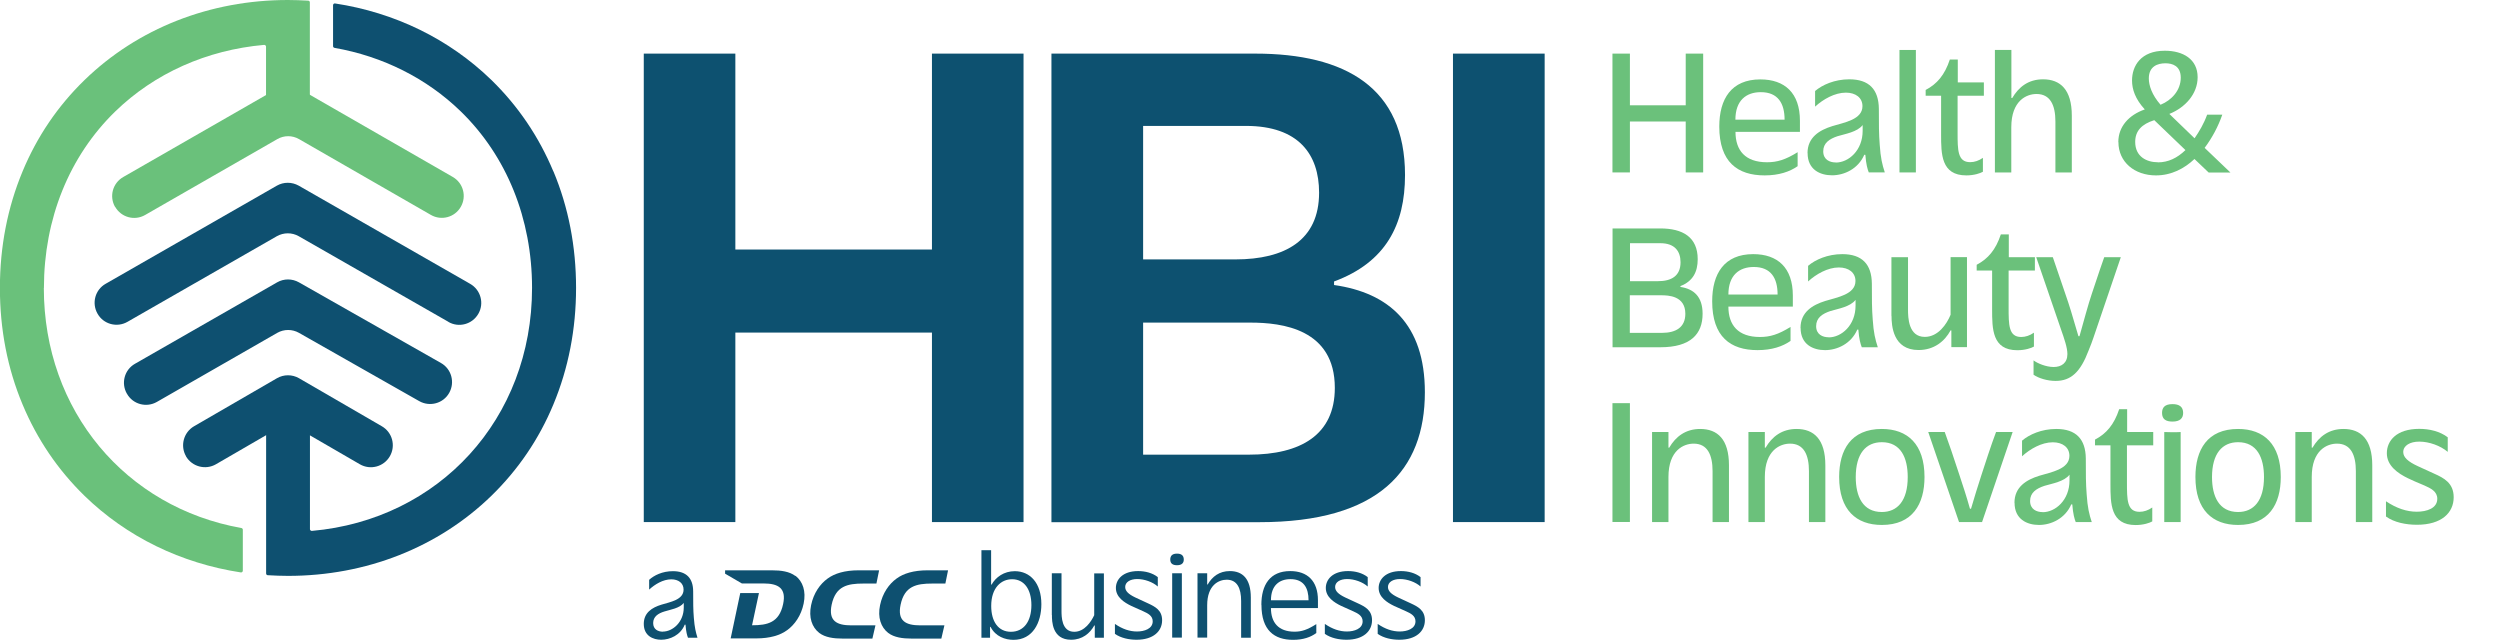
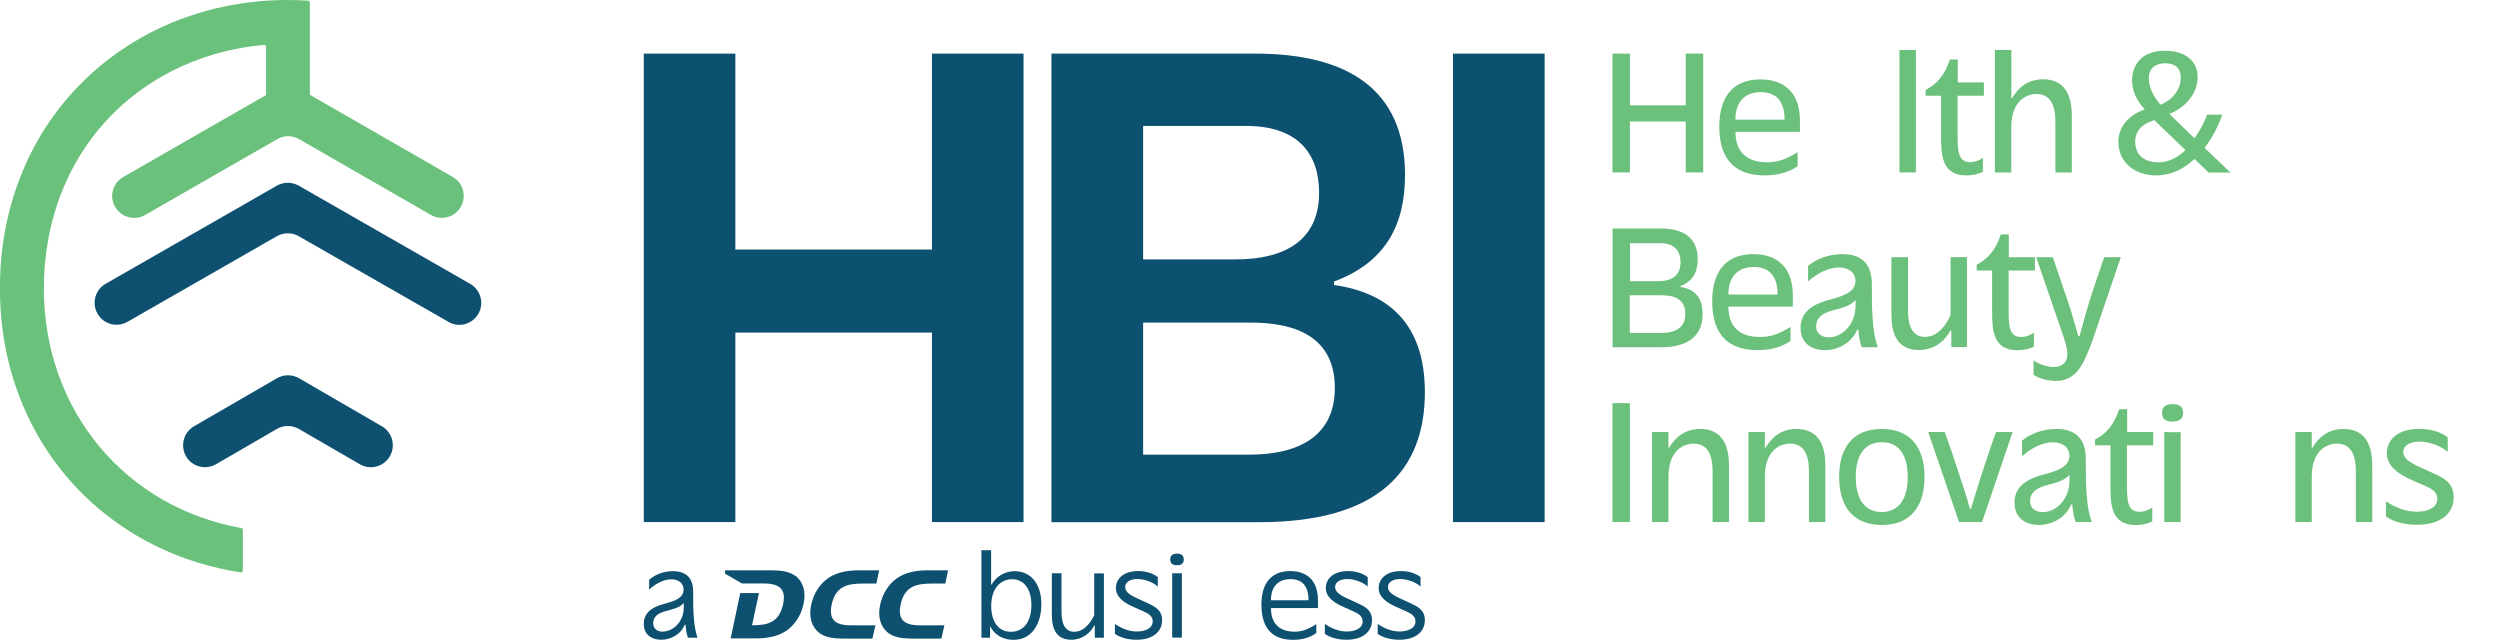
<svg xmlns="http://www.w3.org/2000/svg" viewBox="0 0 260.69 66.71">
  <g>
    <g>
      <path d="M67.13,65.06c0-1.17.86-1.71,1.85-2.01.91-.28,2.3-.5,2.3-1.57,0-.68-.54-1.07-1.28-1.07-.86,0-1.71.52-2.31,1.07v-1.02c.51-.46,1.37-.9,2.48-.9,1.42,0,2.11.75,2.11,2.12,0,1.16,0,1.91.07,2.74.08,1.02.2,1.49.38,2.08h-.99c-.09-.23-.2-.6-.26-1.36h-.08c-.44,1.09-1.54,1.57-2.46,1.57-.83,0-1.81-.4-1.81-1.65ZM69.12,65.86c1.01,0,2.18-.97,2.18-2.52v-.47c-.43.56-1.41.7-2.01.89-.66.2-1.18.54-1.18,1.21s.52.9,1.02.9Z" fill="#0e5070" stroke-width="0" />
      <path d="M103.29,65.37h-.05v1.13h-.9v-9.13h1.01v3.59h.05c.44-.78,1.29-1.4,2.42-1.4,1.58,0,2.77,1.22,2.77,3.44,0,1.93-.9,3.72-2.91,3.72-.85,0-1.87-.34-2.38-1.34ZM105.41,65.88c1.37,0,2.14-1.11,2.14-2.78s-.77-2.7-2.01-2.7c-1.15,0-2.18.89-2.18,2.79,0,1.61.73,2.69,2.05,2.69Z" fill="#0e5070" stroke-width="0" />
      <path d="M109.68,64.13v-4.35h1.01v3.91c0,.59,0,2.19,1.33,2.19,1.07,0,1.76-1.05,2.08-1.73v-4.36h1.01v6.71h-.95v-1.28h-.05c-.46.83-1.26,1.49-2.42,1.49-2,0-2-1.97-2-2.58Z" fill="#0e5070" stroke-width="0" />
      <path d="M116.26,66.09v-1.03c.79.54,1.54.79,2.3.79s1.64-.28,1.64-1.06c0-.59-.51-.83-.99-1.05-.52-.23-.94-.42-1.25-.56-.74-.36-1.6-.91-1.6-1.87,0-.87.7-1.76,2.32-1.76.74,0,1.49.19,2.05.63v.98c-.52-.47-1.4-.78-2.14-.78s-1.26.32-1.26.83c0,.42.34.75,1.05,1.09.36.17.52.24,1.34.62.73.34,1.46.71,1.46,1.76,0,1.13-.9,2.03-2.66,2.03-.78,0-1.64-.17-2.27-.62Z" fill="#0e5070" stroke-width="0" />
      <path d="M122.73,57.73c.43,0,.71.17.71.62,0,.35-.2.59-.71.59-.42,0-.7-.16-.7-.59,0-.38.2-.62.7-.62ZM122.73,59.78h.51v6.71h-1.01v-6.71h.5Z" fill="#0e5070" stroke-width="0" />
-       <path d="M124.87,59.78h1.01v1.17h.05c.48-.83,1.22-1.4,2.31-1.4,1.32,0,2.19.78,2.19,2.77v4.18h-1.01v-3.83c0-1.33-.42-2.22-1.5-2.22-.79,0-2.04.51-2.04,2.67v3.37h-1.01v-6.71Z" fill="#0e5070" stroke-width="0" />
      <path d="M131.53,63.07c0-2.07.89-3.52,3.01-3.52,1.77,0,2.89,1.01,2.89,3.04v.82h-4.9c0,1.49.77,2.46,2.46,2.46.74,0,1.34-.2,2.27-.79v.93c-.58.43-1.37.71-2.42.71-1.96,0-3.3-.99-3.3-3.64ZM136.45,62.59c0-1.29-.51-2.2-1.88-2.2-1.17,0-2.04.66-2.04,2.2h3.92Z" fill="#0e5070" stroke-width="0" />
      <path d="M138.15,66.09v-1.03c.79.54,1.54.79,2.3.79s1.64-.28,1.64-1.06c0-.59-.51-.83-.99-1.05-.52-.23-.94-.42-1.25-.56-.74-.36-1.6-.91-1.6-1.87,0-.87.7-1.76,2.32-1.76.74,0,1.49.19,2.05.63v.98c-.52-.47-1.4-.78-2.14-.78s-1.26.32-1.26.83c0,.42.34.75,1.05,1.09.36.17.52.24,1.34.62.73.34,1.46.71,1.46,1.76,0,1.13-.9,2.03-2.66,2.03-.78,0-1.64-.17-2.27-.62Z" fill="#0e5070" stroke-width="0" />
      <path d="M143.66,66.09v-1.03c.79.54,1.54.79,2.3.79s1.64-.28,1.64-1.06c0-.59-.51-.83-.99-1.05-.52-.23-.94-.42-1.25-.56-.74-.36-1.6-.91-1.6-1.87,0-.87.7-1.76,2.32-1.76.74,0,1.49.19,2.05.63v.98c-.52-.47-1.4-.78-2.14-.78s-1.26.32-1.26.83c0,.42.34.75,1.05,1.09.36.17.52.24,1.34.62.73.34,1.46.71,1.46,1.76,0,1.13-.9,2.03-2.66,2.03-.78,0-1.64-.17-2.27-.62Z" fill="#0e5070" stroke-width="0" />
      <path d="M91.29,65.21h-2.52c-1.53,0-2.4-.47-2.05-2.15.42-1.95,1.64-2.21,3.32-2.21h1.35l.28-1.38h-2.14c-1.45,0-2.51.33-3.23.86-.79.57-1.46,1.52-1.72,2.77-.27,1.29.09,2.31.85,2.9.62.47,1.5.59,2.44.59h3.1l.32-1.38Z" fill="#0e5070" stroke-width="0" />
      <path d="M98.48,65.21h-2.52c-1.53,0-2.4-.47-2.05-2.15.41-1.95,1.64-2.21,3.32-2.21h1.35l.28-1.38h-2.14c-1.45,0-2.51.33-3.23.86-.79.57-1.46,1.52-1.72,2.77-.27,1.29.09,2.31.85,2.9.62.47,1.5.59,2.44.59h3.1l.32-1.38Z" fill="#0e5070" stroke-width="0" />
      <path d="M82.94,60.06c-.62-.47-1.5-.59-2.44-.59h-4.89v.35s1.75,1.02,1.75,1.02h2.25c1.53,0,2.41.48,2.05,2.15-.41,1.94-1.63,2.21-3.24,2.21l.72-3.36h-1.95l-1,4.73h0s0,0,0,0h2.66c1.45,0,2.51-.33,3.23-.86.79-.57,1.46-1.52,1.72-2.77.27-1.29-.09-2.31-.85-2.9" fill="#0e5070" stroke-width="0" />
    </g>
    <g>
      <path d="M12,21.58h0c-.63-1.1-.25-2.49.85-3.12l16.06-9.22c.71-.41,1.57-.4,2.28,0l16.02,9.21c1.1.63,1.47,2.03.84,3.12h0c-.63,1.1-2.03,1.47-3.12.84l-13.74-7.9c-.71-.41-1.57-.41-2.28,0l-13.78,7.91c-1.1.63-2.49.25-3.12-.85Z" fill="#6ac17b" stroke-width="0" />
      <path d="M46.76,33.56l-15.61-8.93c-.7-.4-1.57-.4-2.28,0l-15.58,8.93c-1.1.63-2.5.25-3.12-.85h0c-.63-1.1-.25-2.5.85-3.12l17.85-10.23c.7-.4,1.57-.4,2.28,0l17.88,10.24c1.1.63,1.48,2.03.85,3.12h0c-.63,1.1-2.03,1.48-3.12.85Z" fill="#0e5070" stroke-width="0" />
-       <path d="M13.23,41.05h0c-.63-1.1-.25-2.5.85-3.12l14.82-8.49c.7-.4,1.56-.4,2.27,0l14.81,8.41c1.1.62,1.48,2.02.86,3.12h0c-.62,1.1-2.02,1.48-3.12.86l-12.54-7.12c-.7-.4-1.57-.4-2.27,0l-12.55,7.2c-1.1.63-2.5.25-3.12-.85Z" fill="#0e5070" stroke-width="0" />
      <path d="M19.4,47.58h0c-.63-1.09-.26-2.49.83-3.13l8.65-5.01c.71-.41,1.59-.41,2.3,0l8.64,5.01c1.09.63,1.47,2.03.83,3.13h0c-.63,1.09-2.03,1.47-3.13.83l-6.35-3.68c-.71-.41-1.59-.41-2.3,0l-6.35,3.68c-1.09.63-2.49.26-3.13-.83Z" fill="#0e5070" stroke-width="0" />
      <g>
-         <path d="M57.7,17.87c-1.51-3.62-3.68-6.82-6.46-9.53-4.41-4.28-10.07-7.03-16.3-7.98-.11-.02-.21.07-.21.18v4.27c0,.09.06.16.15.18,5.04.89,9.61,3.17,13.17,6.63,4.79,4.66,7.43,11.19,7.43,18.4,0,13.67-9.71,24.17-22.96,25.34-.11,0-.2-.08-.2-.18v-12.8c0-.1-.08-.18-.18-.18h-4.21c-.1,0-.18.08-.18.18v17.42c0,.1.08.18.17.18.7.04,1.41.07,2.12.07,8.13,0,15.67-2.97,21.21-8.36,2.78-2.71,4.96-5.91,6.46-9.53,1.56-3.75,2.36-7.84,2.36-12.14s-.79-8.4-2.36-12.15Z" fill="#0e5070" stroke-width="0" />
        <path d="M4.58,30.03c0-7.21,2.64-13.74,7.43-18.4,4.12-4,9.56-6.42,15.53-6.95.11,0,.2.08.2.18v6.95c0,.1.08.18.18.18h4.21c.1,0,.18-.08.18-.18V.25c0-.1-.08-.18-.17-.18-.7-.04-1.41-.07-2.12-.07-8.14,0-15.67,2.97-21.21,8.35-2.78,2.7-4.96,5.91-6.46,9.53-1.56,3.75-2.36,7.84-2.36,12.15s.79,8.39,2.36,12.14c1.51,3.62,3.68,6.82,6.46,9.53,4.41,4.29,10.08,7.04,16.3,7.99.11.02.21-.07.21-.18v-4.27c0-.09-.06-.16-.15-.18-12.03-2.14-20.6-12.19-20.6-25.03Z" fill="#6ac17b" stroke-width="0" />
      </g>
    </g>
  </g>
  <path d="M97.18,34.68h-20.5v19.76h-9.55V5.59h9.55v20.43h20.5V5.59h9.55v48.85h-9.55v-19.76Z" fill="#0d5170" stroke-width="0" />
  <path d="M109.65,5.59h21.24c9.4,0,15.62,3.55,15.62,12.66,0,5.18-2,9.1-7.4,11.1v.37c5.7.81,9.47,4.07,9.47,11.18,0,8.14-4.81,13.55-17.25,13.55h-21.69V5.59ZM128.82,27.05c5.18,0,8.73-2,8.73-6.96,0-4-2.15-6.96-7.62-6.96h-10.73v13.92h9.62ZM130.23,47.41c5.4,0,8.96-2.07,8.96-6.96,0-6.14-5.48-6.81-8.81-6.81h-11.18v13.77h11.03Z" fill="#0d5170" stroke-width="0" />
  <g>
    <path d="M175.78,12.67h-5.82v5.31h-1.82V5.59h1.82v5.39h5.82v-5.39h1.82v12.39h-1.82v-5.31Z" fill="#6bc17b" stroke-width="0" />
    <path d="M179.28,13.2c0-2.89,1.26-4.92,4.28-4.92,2.54,0,4.13,1.41,4.13,4.32v1.15h-6.72c0,1.93,1.01,3.17,3.29,3.17,1.05,0,1.92-.26,3.19-1.05v1.46c-.83.58-1.95.96-3.44.96-2.82,0-4.73-1.39-4.73-5.09ZM186.09,12.48c0-1.69-.68-2.87-2.48-2.87-1.52,0-2.65.86-2.65,2.87h5.13Z" fill="#6bc17b" stroke-width="0" />
-     <path d="M188.48,15.97c0-1.65,1.24-2.4,2.59-2.82,1.24-.38,3.14-.68,3.14-2.08,0-.88-.71-1.41-1.73-1.41-1.16,0-2.37.69-3.21,1.46v-1.63c.75-.64,2.03-1.22,3.57-1.22,2.05,0,3.06,1.05,3.08,3.08,0,1.61,0,2.63.09,3.74.09,1.37.26,2.07.53,2.89h-1.67c-.13-.32-.28-.83-.36-1.84h-.11c-.64,1.48-2.1,2.14-3.36,2.14s-2.55-.6-2.55-2.31ZM191.43,16.95c1.33,0,2.8-1.26,2.8-3.31v-.6c-.56.73-1.82.92-2.61,1.16-.85.28-1.5.71-1.5,1.58s.68,1.16,1.31,1.16Z" fill="#6bc17b" stroke-width="0" />
    <path d="M198.07,17.98V5.21h1.71v12.77h-1.71Z" fill="#6bc17b" stroke-width="0" />
    <path d="M202.41,14v-4.02h-1.61v-.6c1.18-.62,1.99-1.56,2.52-3.17h.83v2.38h2.72v1.39h-2.74v3.85c0,1.82,0,3.08,1.31,3.08.45,0,.9-.15,1.33-.45v1.45c-.26.15-.9.38-1.73.38-2.63,0-2.63-2.23-2.63-4.28Z" fill="#6bc17b" stroke-width="0" />
    <path d="M208.03,5.21h1.71v5.01h.09c.68-1.16,1.69-1.95,3.21-1.95,1.8,0,3,1.07,3,3.79v5.92h-1.71v-5.31c0-1.71-.54-2.87-1.97-2.87-1.03,0-2.63.68-2.63,3.47v4.71h-1.71V5.21Z" fill="#6bc17b" stroke-width="0" />
    <path d="M220.89,14.81c0-1.6,1.09-2.82,2.76-3.4-1-1.09-1.33-2.1-1.33-3.02,0-1.52.92-3.1,3.42-3.1,1.9,0,3.42.88,3.42,2.76,0,1.75-1.3,3.17-2.95,3.83l2.63,2.54c.49-.71.98-1.54,1.31-2.46h1.58c-.43,1.24-1.05,2.4-1.84,3.46l2.69,2.57h-2.27l-1.48-1.41c-1.07,1.01-2.42,1.71-4.02,1.71-2.22,0-3.91-1.39-3.91-3.47ZM225.02,16.93c1.07,0,2.01-.45,2.87-1.28l-3.25-3.12c-1.3.41-1.99,1.11-1.99,2.27,0,1.54,1.2,2.12,2.37,2.12ZM225.3,10.92c1.15-.47,2.1-1.5,2.1-2.82,0-1.24-.88-1.5-1.6-1.5-.79,0-1.73.3-1.73,1.58,0,.73.32,1.71,1.22,2.74Z" fill="#6bc17b" stroke-width="0" />
    <path d="M168.14,23.82h4.98c2.35,0,3.91.9,3.91,3.21,0,1.31-.49,2.29-1.8,2.8v.09c1.39.21,2.31,1.01,2.31,2.8,0,2.1-1.24,3.49-4.39,3.49h-5v-12.39ZM172.89,29.32c1.39,0,2.35-.54,2.35-1.97,0-1.15-.6-1.99-2.1-1.99h-3.17v3.96h2.93ZM173.3,34.71c1.46,0,2.44-.58,2.44-1.99,0-1.88-1.77-1.93-2.54-1.93h-3.25v3.92h3.34Z" fill="#6bc17b" stroke-width="0" />
    <path d="M178.54,31.42c0-2.89,1.26-4.92,4.28-4.92,2.54,0,4.13,1.41,4.13,4.32v1.15h-6.72c0,1.93,1.01,3.17,3.29,3.17,1.05,0,1.92-.26,3.19-1.05v1.46c-.83.58-1.95.96-3.44.96-2.82,0-4.73-1.39-4.73-5.09ZM185.36,30.71c0-1.69-.68-2.87-2.48-2.87-1.52,0-2.65.86-2.65,2.87h5.13Z" fill="#6bc17b" stroke-width="0" />
    <path d="M187.75,34.2c0-1.65,1.24-2.4,2.59-2.82,1.24-.38,3.14-.68,3.14-2.08,0-.88-.71-1.41-1.73-1.41-1.16,0-2.37.69-3.21,1.46v-1.63c.75-.64,2.03-1.22,3.57-1.22,2.05,0,3.06,1.05,3.08,3.08,0,1.61,0,2.63.09,3.74.09,1.37.26,2.07.53,2.89h-1.67c-.13-.32-.28-.83-.36-1.84h-.11c-.64,1.48-2.1,2.14-3.36,2.14s-2.55-.6-2.55-2.31ZM190.69,35.18c1.33,0,2.8-1.26,2.8-3.31v-.6c-.56.73-1.82.92-2.61,1.16-.85.28-1.5.71-1.5,1.58s.68,1.16,1.31,1.16Z" fill="#6bc17b" stroke-width="0" />
    <path d="M197.23,32.94v-6.12h1.73v5.46c0,.83.04,2.85,1.75,2.85,1.39,0,2.29-1.33,2.69-2.31v-6.01h1.71v9.39h-1.63v-1.75h-.08c-.62,1.15-1.73,2.05-3.34,2.05-2.67,0-2.82-2.54-2.82-3.57Z" fill="#6bc17b" stroke-width="0" />
    <path d="M207.73,32.23v-4.02h-1.61v-.6c1.18-.62,1.99-1.56,2.52-3.17h.83v2.38h2.72v1.39h-2.74v3.85c0,1.82,0,3.08,1.31,3.08.45,0,.9-.15,1.33-.45v1.45c-.26.15-.9.38-1.73.38-2.63,0-2.63-2.23-2.63-4.28Z" fill="#6bc17b" stroke-width="0" />
    <path d="M212.05,39.08v-1.5c.39.3,1.3.69,2.1.69s1.43-.41,1.43-1.35c0-.66-.32-1.58-.66-2.55l-2.59-7.55h1.73c.6,1.75,1.15,3.34,1.3,3.81.49,1.41.66,2.01,1.37,4.43h.11c.45-1.58.88-3.23,1.3-4.47.69-2.1,1.07-3.17,1.28-3.77h1.73l-2.85,8.38c-.13.39-.28.79-.51,1.35-.85,2.25-1.84,3.17-3.44,3.17-.86,0-1.78-.28-2.29-.64Z" fill="#6bc17b" stroke-width="0" />
    <path d="M168.14,42.04h1.82v12.39h-1.82v-12.39Z" fill="#6bc17b" stroke-width="0" />
    <path d="M172.27,45.05h1.71v1.63h.08c.68-1.16,1.71-1.95,3.23-1.95,1.8,0,3,1.07,3,3.79v5.92h-1.71v-5.31c0-1.71-.54-2.87-1.97-2.87-1.03,0-2.63.68-2.63,3.47v4.71h-1.71v-9.39Z" fill="#6bc17b" stroke-width="0" />
    <path d="M182.32,45.05h1.71v1.63h.08c.68-1.16,1.71-1.95,3.23-1.95,1.8,0,3,1.07,3,3.79v5.92h-1.71v-5.31c0-1.71-.54-2.87-1.97-2.87-1.03,0-2.63.68-2.63,3.47v4.71h-1.71v-9.39Z" fill="#6bc17b" stroke-width="0" />
    <path d="M191.78,49.74c0-2.84,1.24-5.01,4.45-5.01,2.67,0,4.45,1.58,4.45,5.01,0,2.84-1.26,5-4.45,5-2.67,0-4.45-1.56-4.45-5ZM196.23,53.39c1.63,0,2.7-1.18,2.7-3.64,0-2.03-.73-3.64-2.7-3.64-1.65,0-2.72,1.18-2.72,3.64,0,2.01.73,3.64,2.72,3.64Z" fill="#6bc17b" stroke-width="0" />
    <path d="M201.06,45.05h1.73c.49,1.33.85,2.42,1.5,4.39.47,1.43.73,2.2,1.13,3.61h.11c.28-.98.77-2.55,1.09-3.53.38-1.16,1-3.1,1.52-4.47h1.73l-3.19,9.39h-2.4l-3.21-9.39Z" fill="#6bc17b" stroke-width="0" />
    <path d="M210.06,52.43c0-1.65,1.24-2.4,2.59-2.82,1.24-.38,3.14-.68,3.14-2.08,0-.88-.71-1.41-1.73-1.41-1.16,0-2.37.69-3.21,1.46v-1.63c.75-.64,2.03-1.22,3.57-1.22,2.05,0,3.06,1.05,3.08,3.08,0,1.62,0,2.63.09,3.74.09,1.37.26,2.07.53,2.89h-1.67c-.13-.32-.28-.83-.36-1.84h-.11c-.64,1.48-2.1,2.14-3.36,2.14s-2.55-.6-2.55-2.31ZM213,53.41c1.33,0,2.8-1.26,2.8-3.31v-.6c-.56.73-1.82.92-2.61,1.16-.85.28-1.5.71-1.5,1.58s.68,1.16,1.31,1.16Z" fill="#6bc17b" stroke-width="0" />
    <path d="M220.07,50.46v-4.02h-1.61v-.6c1.18-.62,1.99-1.56,2.52-3.17h.83v2.38h2.72v1.39h-2.74v3.85c0,1.82,0,3.08,1.31,3.08.45,0,.9-.15,1.33-.45v1.45c-.26.15-.9.38-1.73.38-2.63,0-2.63-2.23-2.63-4.28Z" fill="#6bc17b" stroke-width="0" />
    <path d="M226.54,42.14c.71,0,1.11.28,1.11.92,0,.54-.32.9-1.11.9-.68,0-1.09-.24-1.09-.9,0-.56.28-.92,1.09-.92ZM226.53,45.07c.3,0,.58,0,.86-.02v9.39h-1.71v-9.39c.23,0,.51.02.85.02Z" fill="#6bc17b" stroke-width="0" />
-     <path d="M228.93,49.74c0-2.84,1.24-5.01,4.45-5.01,2.67,0,4.45,1.58,4.45,5.01,0,2.84-1.26,5-4.45,5-2.67,0-4.45-1.56-4.45-5ZM233.38,53.39c1.63,0,2.7-1.18,2.7-3.64,0-2.03-.73-3.64-2.7-3.64-1.65,0-2.72,1.18-2.72,3.64,0,2.01.73,3.64,2.72,3.64Z" fill="#6bc17b" stroke-width="0" />
    <path d="M239.35,45.05h1.71v1.63h.08c.68-1.16,1.71-1.95,3.23-1.95,1.8,0,3,1.07,3,3.79v5.92h-1.71v-5.31c0-1.71-.54-2.87-1.97-2.87-1.03,0-2.63.68-2.63,3.47v4.71h-1.71v-9.39Z" fill="#6bc17b" stroke-width="0" />
    <path d="M248.8,53.87v-1.6c1.09.73,2.16,1.09,3.21,1.09s2.14-.36,2.14-1.35c0-.77-.68-1.09-1.35-1.39-.71-.3-1.3-.54-1.71-.75-1.05-.51-2.2-1.3-2.2-2.61s1.01-2.54,3.38-2.54c1.07,0,2.16.26,2.97.88v1.52c-.75-.64-1.93-1.07-2.97-1.07-.96,0-1.67.41-1.67,1.09,0,.56.53,1.01,1.5,1.46.51.23.73.34,1.77.81.96.43,1.99.96,1.99,2.44,0,1.62-1.26,2.87-3.83,2.87-1.15,0-2.37-.24-3.23-.86Z" fill="#6bc17b" stroke-width="0" />
  </g>
  <path d="M151.51,5.59h9.56v48.85h-9.56V5.59Z" fill="#0d5170" stroke-width="0" />
</svg>